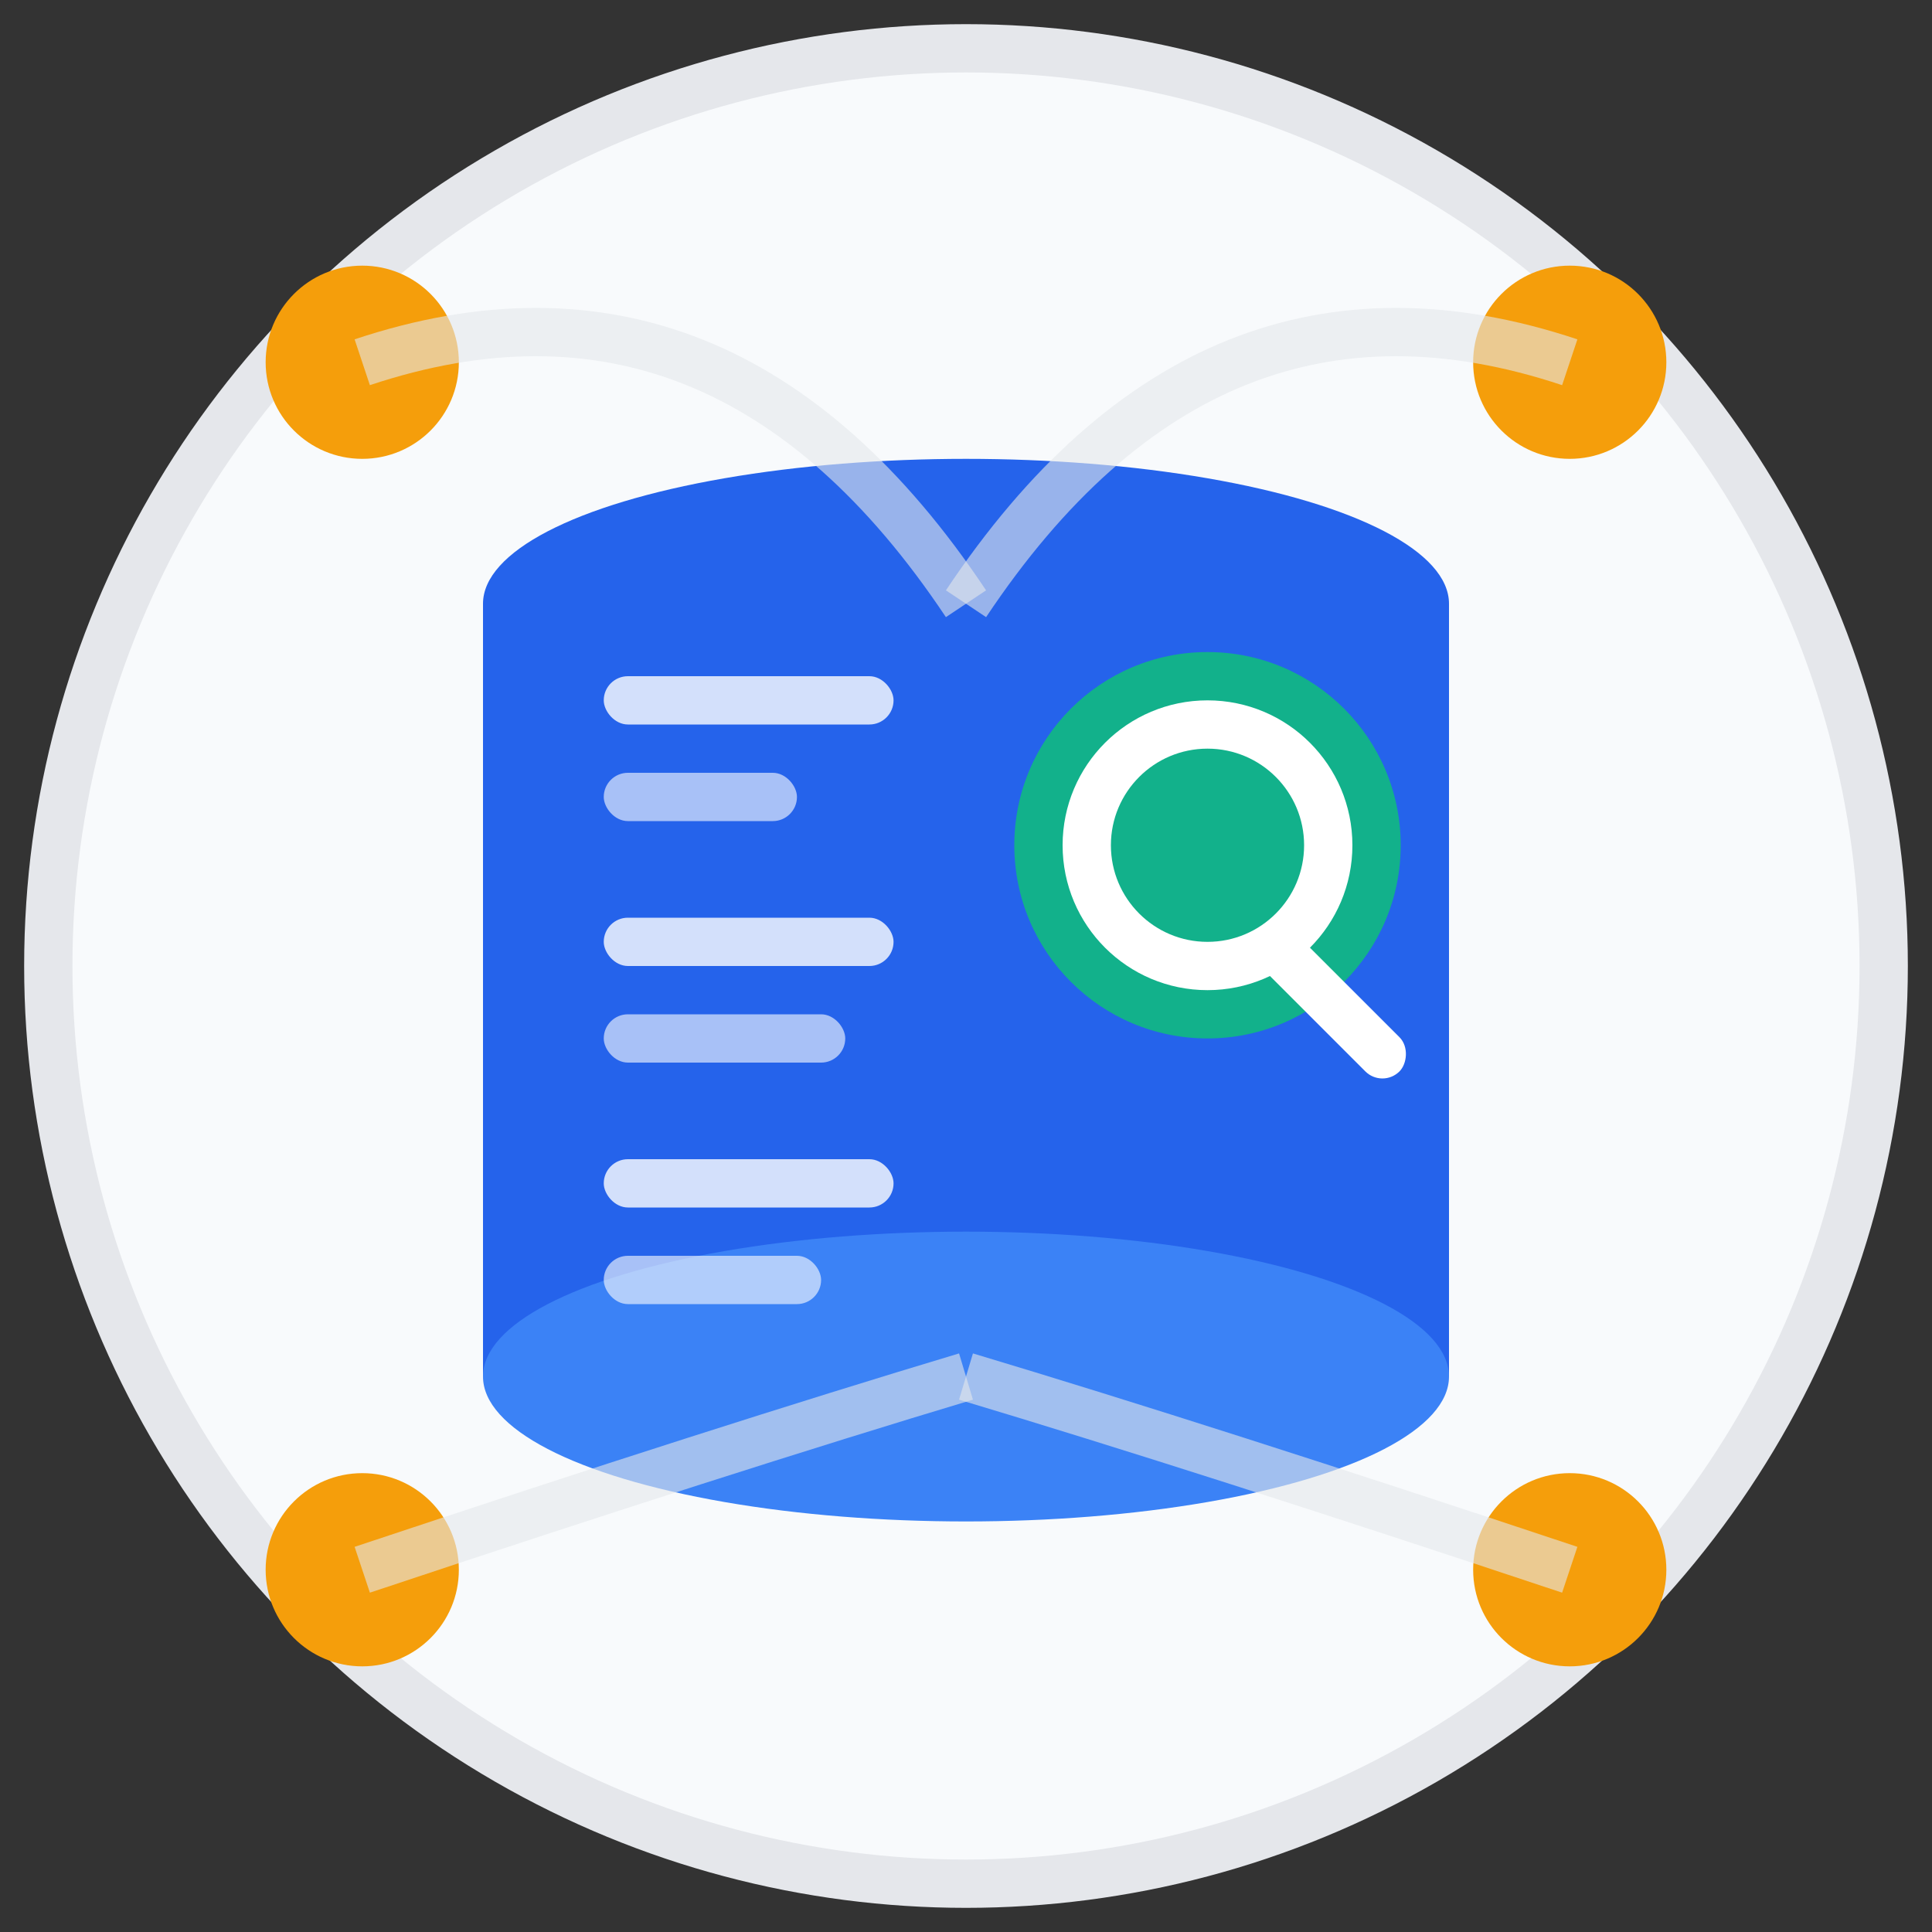
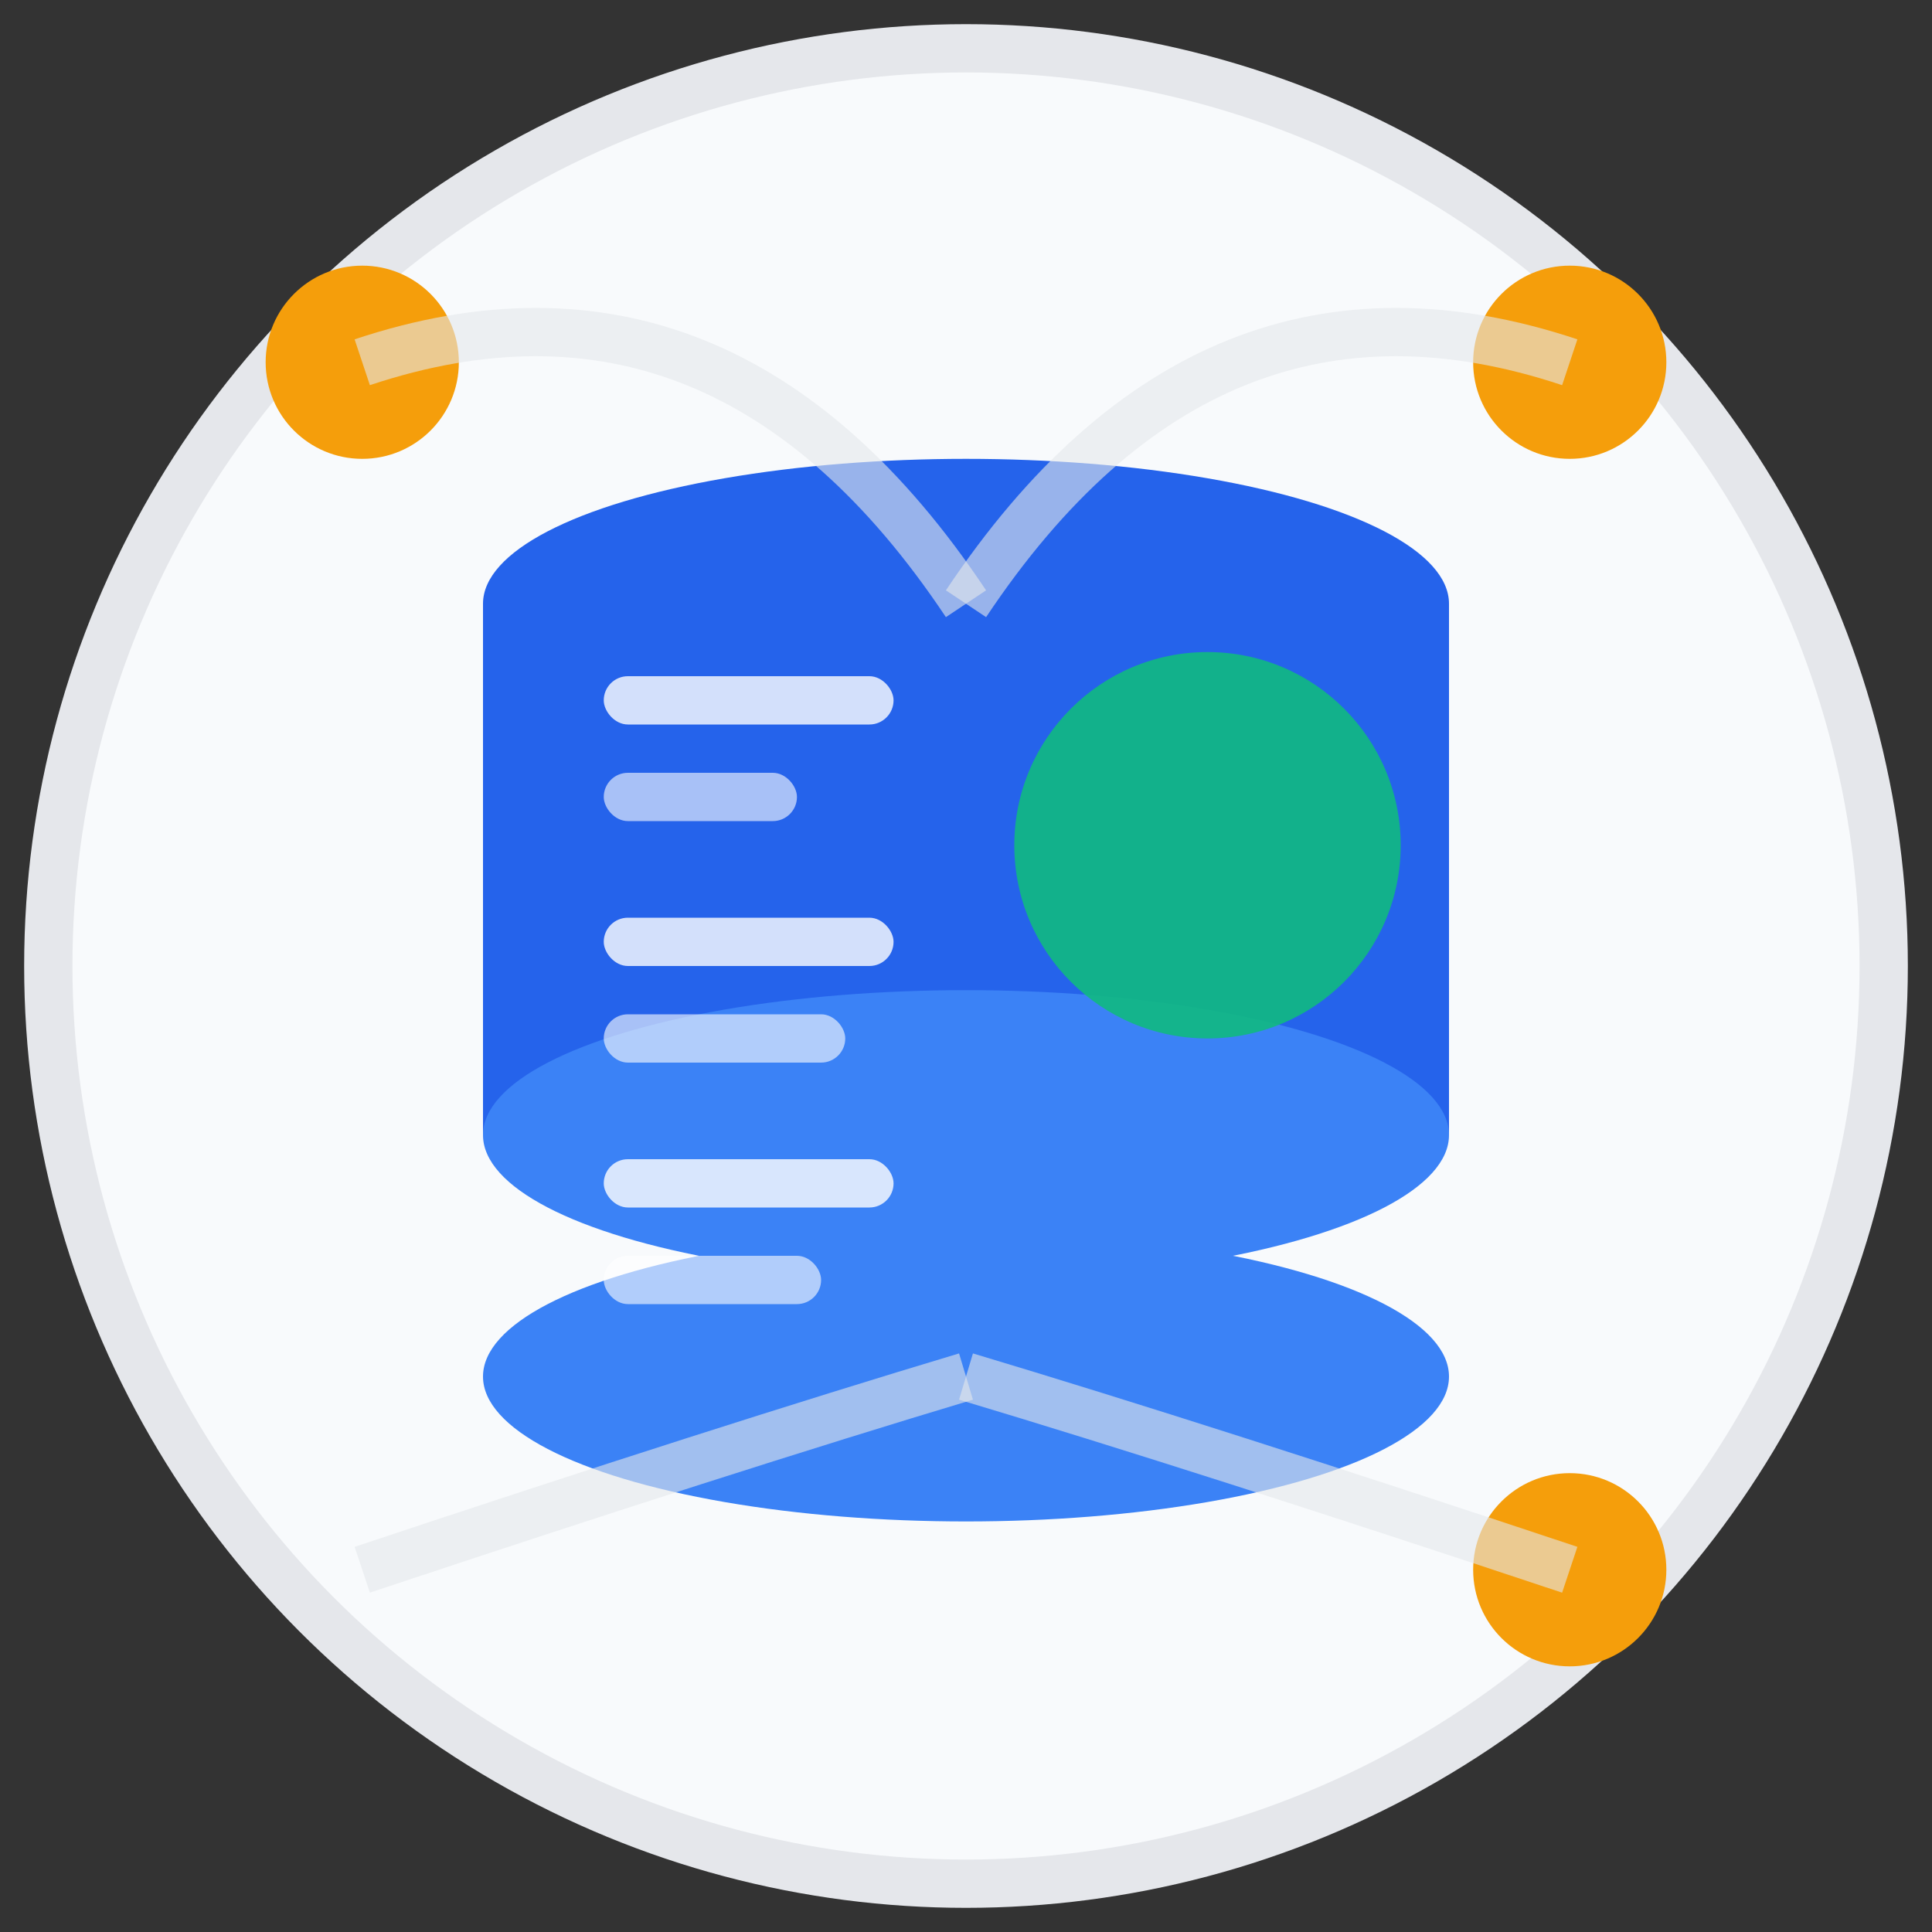
<svg xmlns="http://www.w3.org/2000/svg" width="80" height="80" viewBox="0 0 80 80" fill="none">
  <rect x="0" y="0" width="80" height="80" fill="#333333" stroke="none" />
  <circle cx="40" cy="40" r="38" fill="#f8fafc" stroke="#e5e7eb" stroke-width="2" />
  <ellipse cx="40" cy="25" rx="20" ry="6" fill="#2563eb" />
  <rect x="20" y="25" width="40" height="12" fill="#2563eb" />
  <ellipse cx="40" cy="37" rx="20" ry="6" fill="#3b82f6" />
  <ellipse cx="40" cy="35" rx="20" ry="6" fill="#2563eb" />
  <rect x="20" y="35" width="40" height="12" fill="#2563eb" />
  <ellipse cx="40" cy="47" rx="20" ry="6" fill="#3b82f6" />
-   <ellipse cx="40" cy="45" rx="20" ry="6" fill="#2563eb" />
-   <rect x="20" y="45" width="40" height="12" fill="#2563eb" />
  <ellipse cx="40" cy="57" rx="20" ry="6" fill="#3b82f6" />
  <rect x="25" y="28" width="12" height="2" rx="1" fill="white" opacity="0.8" />
  <rect x="25" y="32" width="8" height="2" rx="1" fill="white" opacity="0.6" />
  <rect x="25" y="38" width="12" height="2" rx="1" fill="white" opacity="0.8" />
  <rect x="25" y="42" width="10" height="2" rx="1" fill="white" opacity="0.6" />
  <rect x="25" y="48" width="12" height="2" rx="1" fill="white" opacity="0.8" />
  <rect x="25" y="52" width="9" height="2" rx="1" fill="white" opacity="0.6" />
  <circle cx="50" cy="35" r="8" fill="#10b981" opacity="0.9" />
-   <circle cx="50" cy="35" r="5" fill="none" stroke="white" stroke-width="2" />
-   <rect x="53" y="38" width="8" height="2" rx="1" fill="white" transform="rotate(45 53 38)" />
  <circle cx="15" cy="15" r="4" fill="#f59e0b" />
  <circle cx="65" cy="15" r="4" fill="#f59e0b" />
-   <circle cx="15" cy="65" r="4" fill="#f59e0b" />
  <circle cx="65" cy="65" r="4" fill="#f59e0b" />
  <path d="M15 15 Q30 10 40 25" stroke="#e5e7eb" stroke-width="2" fill="none" opacity="0.6" />
  <path d="M65 15 Q50 10 40 25" stroke="#e5e7eb" stroke-width="2" fill="none" opacity="0.6" />
  <path d="M15 65 Q30 60 40 57" stroke="#e5e7eb" stroke-width="2" fill="none" opacity="0.6" />
  <path d="M65 65 Q50 60 40 57" stroke="#e5e7eb" stroke-width="2" fill="none" opacity="0.6" />
</svg>